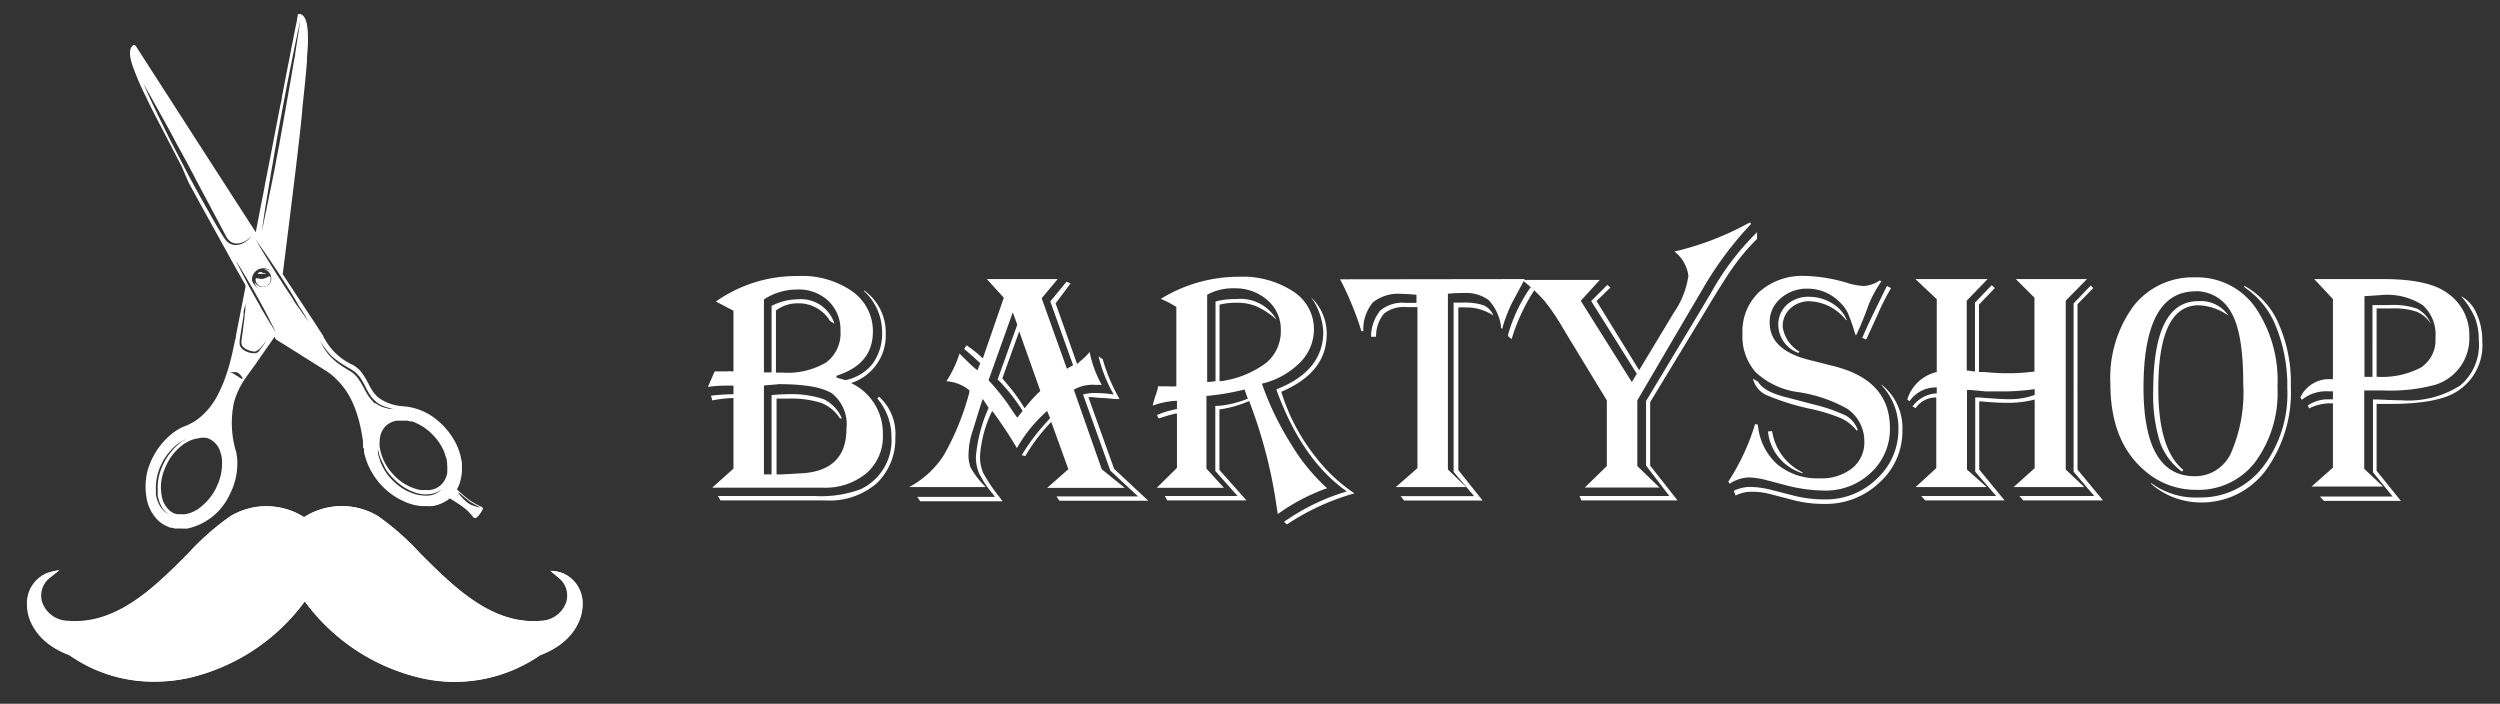
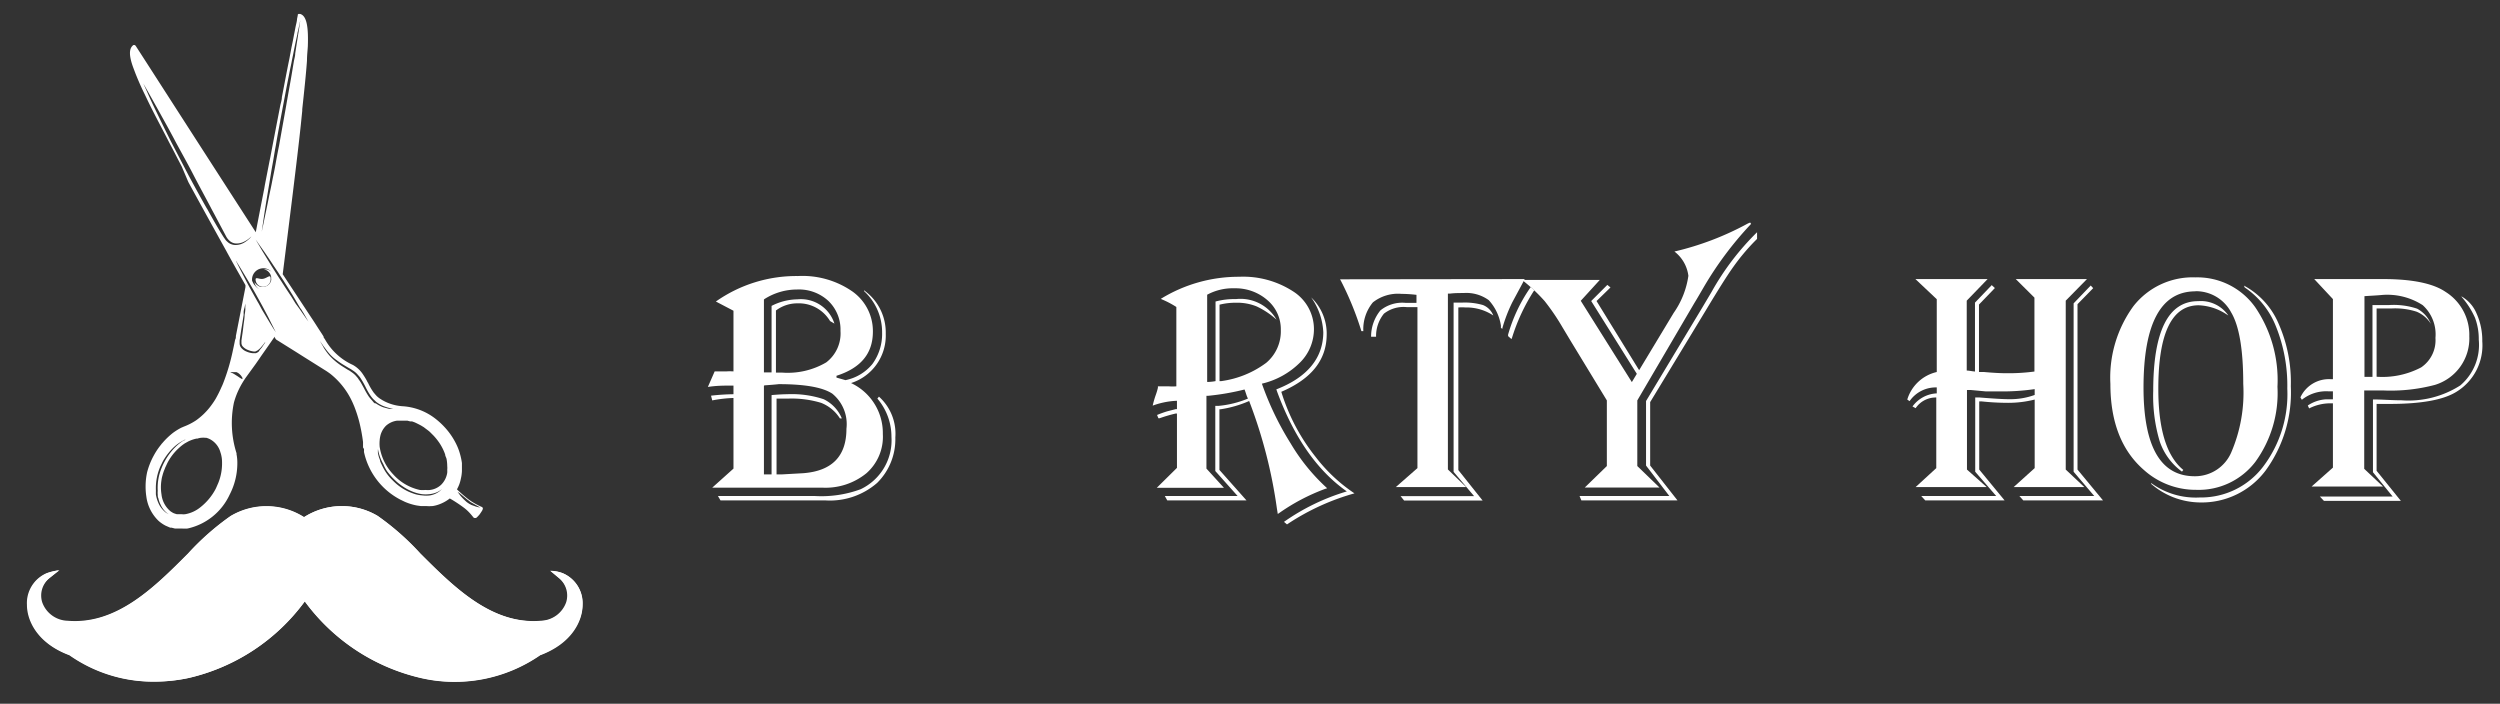
<svg xmlns="http://www.w3.org/2000/svg" viewBox="0 0 206.04 58">
  <rect x="0" y="0" width="206.04" height="58" fill="#333333" stroke="none" />
  <defs>
    <style>.cls-1{fill:#fff;}.cls-2{fill:none;}</style>
  </defs>
  <g id="Capa_2" data-name="Capa 2">
    <g id="Capa_1-2" data-name="Capa 1">
      <path class="cls-1" d="M59,24.85a11.52,11.52,0,0,1,6.76-2.1A7.22,7.22,0,0,1,70.22,24a4,4,0,0,1,1.72,3.33c0,1.81-1,3-3,3.64v.15l.74.21A3.84,3.84,0,0,0,71.9,30a4.21,4.21,0,0,0,.8-2.58A4.6,4.6,0,0,0,71.22,24v-.08l.14.12A4.27,4.27,0,0,1,73,27.51a4.11,4.11,0,0,1-2.86,4.06,4.55,4.55,0,0,1,2.62,4.2A4,4,0,0,1,71.41,39a5.33,5.33,0,0,1-3.65,1.19H58.7l1.75-1.57V32.8A10.9,10.9,0,0,0,58.7,33l-.1-.39a18,18,0,0,1,1.85-.12v-.71h-.32c-.47,0-1.07,0-1.79.11l.56-1.28h.2c.33,0,.58,0,.75,0a4.47,4.47,0,0,1,.6,0v-5Zm13.44,7.84a4.1,4.1,0,0,1,1.35,3.36,5.06,5.06,0,0,1-1.5,3.75A5.93,5.93,0,0,1,68,41.24H59.38l-.21-.36h8a9.3,9.3,0,0,0,3.76-.56A4.46,4.46,0,0,0,73.47,36a4.85,4.85,0,0,0-1.16-3.15Zm-9.48-8v6h.63V25.21a4.8,4.8,0,0,1,2.13-.54,2.9,2.9,0,0,1,3.05,2l-.36-.21A3,3,0,0,0,65.72,25a2.92,2.92,0,0,0-1.77.59v5.12h.53a6.27,6.27,0,0,0,3.61-.84,3,3,0,0,0,1.18-2.6,3.27,3.27,0,0,0-1-2.47,3.56,3.56,0,0,0-2.58-.94A5,5,0,0,0,63,24.65Zm0,7.11V39.1h.63V32.56c.6-.05,1-.07,1.29-.07a8.33,8.33,0,0,1,3,.41,3.06,3.06,0,0,1,1.5,1.58h-.16a3.23,3.23,0,0,0-1.55-1.28A8.37,8.37,0,0,0,65,32.85l-1,0V39.1h.41L66.19,39q3.57-.27,3.57-3.66a3.24,3.24,0,0,0-1.17-2.9q-1.19-.78-4.41-.78Q63.86,31.7,63,31.76Z" />
-       <path class="cls-1" d="M87.17,23l-1.32,1.58,2.08,5.81.51-.29-1.88-5.26,1.34-1.62.33.14L87,25l1.77,5a1,1,0,0,0,.17-.15l.42-.37A3.2,3.2,0,0,0,89.8,29a9.47,9.47,0,0,0,1,2.72l-.54,0a3.05,3.05,0,0,0-1.76.4l2.3,6.55,1.9,1.54h-6.4l1.75-1.54-1.41-3.9a15.21,15.21,0,0,0-2.14,2.82l-.29-.08a16.69,16.69,0,0,1,2.23-2.92l.1-.14-.24-.58a11.86,11.86,0,0,0-2.49,3.06l-.23-.38q-.66-1.11-1.68-2.52l-.13-.16a10,10,0,0,0-1,3.7,3.33,3.33,0,0,0,.27,1.42,13.1,13.1,0,0,0,1.31,1.95l.28.37H75.84l-.25-.36H82l-.21-.28a8.65,8.65,0,0,1-1.1-1.66,3.53,3.53,0,0,1-.26-1.4,12.55,12.55,0,0,1,1.05-4L81,32.88c-.11.28-.24.7-.41,1.25l-.42,1.36a6.23,6.23,0,0,0-.34,1.81A2.8,2.8,0,0,0,80,38.54a6.75,6.75,0,0,0,1,1.35l.23.25H74.93a7.64,7.64,0,0,0,2.87-2.65,21.77,21.77,0,0,0,2.09-5.15l0-.18A3.38,3.38,0,0,0,78,31.42a9.49,9.49,0,0,0,1.08-2.28l.22.22.57.56a7.43,7.43,0,0,0,.69.6l.23-.59-.15-.13c-.42-.4-.78-.71-1.07-.95l-.11-.09.2-.3A9.24,9.24,0,0,1,81,29.54l1.73-5L81.33,23Zm-3.7,2.74-2,5.6a18.22,18.22,0,0,1,1.66,2.05l.58.86.13.17c.07-.08.12-.13.12-.15l.18-.22.14-.18a14.12,14.12,0,0,0-2.06-2.6l1.62-4.51ZM84,27.31l-1.39,3.87.13.16.52.62a13.89,13.89,0,0,1,1.06,1.49l.13.2a11.18,11.18,0,0,1,1.29-1.43Zm6.88,2.29a14.72,14.72,0,0,0,1.39,3.29l-.32,0-1-.09c-.47,0-.8-.07-1-.07H89.7l2.12,5.91,2.82,2.63H87.31l-.24-.36h6.72l-2.28-2.12-2.25-6.28a3.73,3.73,0,0,1,1-.12,10.88,10.88,0,0,1,1.52.12l-.16-.3a11.58,11.58,0,0,1-1.08-2.84Z" />
      <path class="cls-1" d="M95.67,24.63a12.25,12.25,0,0,1,6.45-1.82A7.57,7.57,0,0,1,106.55,24a3.69,3.69,0,0,1,1.74,3.12,3.87,3.87,0,0,1-1.14,2.75A6.55,6.55,0,0,1,104,31.62a24.61,24.61,0,0,0,2.38,4.94,16,16,0,0,0,3,3.68l-.19.06a16.52,16.52,0,0,0-3.69,1.93l-.19.13-.07-.43A40,40,0,0,0,103,33.18l-.05-.13a9.26,9.26,0,0,1-2.35.68h-.1v5l2.23,2.51H96.2L96,40.88h6l-1.84-2.06V33.45l.27,0a8.31,8.31,0,0,0,2.42-.6l-.09-.2-.13-.39-.06-.16a20.23,20.23,0,0,1-3,.52l-.14,0v6l1.44,1.58H95.34L97,38.56V34.08h-.1a11.82,11.82,0,0,0-1.33.39l-.1,0-.11-.27a9,9,0,0,1,.87-.31l.67-.17.1,0v-.69a6.53,6.53,0,0,0-1.86.35l-.14.05a8,8,0,0,1,.25-.87,5.13,5.13,0,0,0,.18-.6s0-.06,0-.12c.38,0,.67,0,.89,0a4.26,4.26,0,0,0,.63,0V25.3a7.66,7.66,0,0,0-1.2-.63Zm3.82-.34v7.19a3.84,3.84,0,0,0,.69-.07V24.85a6,6,0,0,1,1.68-.2,3.43,3.43,0,0,1,3.35,1.7,6.61,6.61,0,0,0-1.65-1.1,4.29,4.29,0,0,0-1.69-.3,5.46,5.46,0,0,0-1.36.16v6.3l.14,0a8,8,0,0,0,3.71-1.51,3.39,3.39,0,0,0,1.2-2.69,3.15,3.15,0,0,0-1.08-2.45,4,4,0,0,0-2.75-1A4.42,4.42,0,0,0,99.49,24.29Zm6.11,8a16.22,16.22,0,0,0,2.83,5.37,13.39,13.39,0,0,0,3.2,3,19.39,19.39,0,0,0-5.44,2.48l-.12.08-.25-.21A17.8,17.8,0,0,1,111,40.5q-3.64-2.55-5.73-8.18l-.08-.23c2.58-1,3.87-2.61,3.87-4.72a5.37,5.37,0,0,0-1-2.86,4.12,4.12,0,0,1,1.28,3.12C109.31,29.68,108.08,31.23,105.6,32.29Z" />
      <path class="cls-1" d="M125.66,23l-.16.31-.86,1.6a12.53,12.53,0,0,0-.82,2.13l0,.07-.12-.09,0-.18a4,4,0,0,0-1-2.1,3.14,3.14,0,0,0-2.07-.59c-.38,0-.76,0-1.14.05h-.16V38.69l1.5,1.45h-5.79l1.78-1.56V25.31h-.9a2.62,2.62,0,0,0-1.86.54,2.93,2.93,0,0,0-.65,1.9H113a3.41,3.41,0,0,1,.77-2.17,2.86,2.86,0,0,1,2.07-.62l.76,0h.14v-.66a10.71,10.71,0,0,0-1.23-.08,3.34,3.34,0,0,0-2.36.7,3.46,3.46,0,0,0-.79,2.37h-.16a25.29,25.29,0,0,0-1.68-4.13l-.08-.14ZM123.07,26a4,4,0,0,0-2.28-.66,4.22,4.22,0,0,0-.6,0l0,13.4,2,2.51h-6.47l-.29-.36h6.06l-1.69-2V24.94h.68a5.38,5.38,0,0,1,1.74.2A1.51,1.51,0,0,1,123.07,26Zm3.38-2.08a15.77,15.77,0,0,0-1.83,3.9l-.05.13-.28-.25,0-.12a13,13,0,0,1,1.81-3.84l.06-.08Z" />
      <path class="cls-1" d="M144.24,18.34l.08.11-.13.14a28.67,28.67,0,0,0-3.73,5c-.38.65-.65,1.12-.82,1.39L134.94,33v5.41l1.83,1.77h-6.16l1.82-1.77V33l-3-4.93-.66-1.1a18.18,18.18,0,0,0-1.47-2.16,13.93,13.93,0,0,0-1.71-1.62l-.13-.12h6.39l-1.57,1.72,4.21,6.7.41-.68-3.76-6,1.33-1.33.26.21-1.15,1.12,3.51,5.7,2.84-4.71a7.08,7.08,0,0,0,1.22-3.07A3,3,0,0,0,138,20.73a24,24,0,0,0,6.05-2.31Zm.57.8v.55l-.13.13A17.34,17.34,0,0,0,142.85,22c-.51.71-1.26,1.91-2.27,3.59L136,33.14v5.23l2.25,2.87h-7.92l-.15-.36h7.4l-1.92-2.51V33.05l4.67-7.76.73-1.23A21.68,21.68,0,0,1,144.81,19.14Z" />
-       <path class="cls-1" d="M155.06,23.18A9.69,9.69,0,0,0,154,25.13a26,26,0,0,1-1,2.45l-.06.08c0-.1-.06-.17-.08-.23a12.87,12.87,0,0,0-.58-1.66,3.28,3.28,0,0,0-.69-.9A3.71,3.71,0,0,0,149,23.79a3.28,3.28,0,0,0-2.25.8,2.54,2.54,0,0,0-.9,2c0,1.5,1.07,2.51,3.2,3.06l2.14.54q4.57,1.17,4.57,5.08a4.88,4.88,0,0,1-1.56,3.68,5.39,5.39,0,0,1-3.87,1.48,12.93,12.93,0,0,1-3.23-.46l-1.48-.39a6.38,6.38,0,0,0-1.48-.23,3,3,0,0,0-1.59.52l-.11-.18a18.2,18.2,0,0,0,2.21-4.75l.23.07a4.91,4.91,0,0,0,1.59,3.25,5.13,5.13,0,0,0,3.48,1.16,4.07,4.07,0,0,0,2.7-.83,2.72,2.72,0,0,0,1-2.22,3.23,3.23,0,0,0-1.39-2.67,11.68,11.68,0,0,0-4.11-1.39,6.37,6.37,0,0,1-3.46-1.64,4.45,4.45,0,0,1-1.08-3.19A4.43,4.43,0,0,1,145,24.05a5.33,5.33,0,0,1,3.74-1.31,13,13,0,0,1,3.45.56,5.57,5.57,0,0,0,1.37.27,2.59,2.59,0,0,0,1.36-.46Zm0,8.51a4.56,4.56,0,0,1,1.73,3.76,5.68,5.68,0,0,1-1.88,4.31,6.39,6.39,0,0,1-4.55,1.77,9.79,9.79,0,0,1-2.47-.29l-2-.52a5.7,5.7,0,0,0-1.52-.19,2.86,2.86,0,0,0-1.33.31l-.15-.39a3.1,3.1,0,0,1,1.34-.32,7.37,7.37,0,0,1,1.74.24l1.95.5a10.22,10.22,0,0,0,2.45.29,6,6,0,0,0,4.31-1.7,5.49,5.49,0,0,0,1.78-4.12,5.15,5.15,0,0,0-1.37-3.57Zm-10.59-.48.43.25c.28.53,1.09,1,2.44,1.31l2,.53a14.13,14.13,0,0,1,2.77.94,2.22,2.22,0,0,1,1,1.2l-.09.05a3.62,3.62,0,0,0-1.24-1,14.41,14.41,0,0,0-2.55-.79,19.42,19.42,0,0,1-3.67-1.15A2,2,0,0,1,144.47,31.21Zm1.58,4.32a4.52,4.52,0,0,0,2.51,3.4V39a4,4,0,0,1-2.85-3.44Zm6.1-9.14a4,4,0,0,0-3-1.56,2.26,2.26,0,0,0-1.6.59,2,2,0,0,0-.63,1.49,2.78,2.78,0,0,0,1.28,2l.1.07-.07.11a2.49,2.49,0,0,1-1.67-2.29,2.21,2.21,0,0,1,.71-1.69,2.64,2.64,0,0,1,1.85-.65A3.65,3.65,0,0,1,151,25a2.86,2.86,0,0,1,1.2,1.37Zm3.7-2.65-.11.2a17.14,17.14,0,0,0-.89,1.76c-.59,1.31-.92,2-1,2.19l-.06.09-.31-.13.05-.12c.25-.59.6-1.35,1.07-2.3l.86-1.76.06-.1Z" />
      <path class="cls-1" d="M157.86,23h5.95l-1.72,1.78v5.76c.19,0,.42.06.68.08V24.94l1.38-1.44.26.24L163.1,25.1v5.56l.42,0c.65.06,1.28.1,1.89.1a16.15,16.15,0,0,0,2.26-.14V24.53L166.13,23H172l-1.75,1.78V38.7l1.53,1.44h-5.82l1.73-1.56V32.93a8.88,8.88,0,0,1-2.19.27,21,21,0,0,1-2.2-.12l-.18,0V38.7l2.09,2.54h-6.54l-.33-.36h6.18l-1.73-2V32.76l.37,0c1.12.09,1.92.14,2.42.14a5.87,5.87,0,0,0,2.11-.35v-.48a18.53,18.53,0,0,1-2.77.19c-.56,0-1,0-1.24,0l-1.28-.12-.29,0V38.7l1.62,1.44h-5.85l1.7-1.56V32.76a2,2,0,0,0-1.7.88l-.26-.14a2.63,2.63,0,0,1,2-1.08v-.49a2.63,2.63,0,0,0-2.24,1.13l-.19-.13a3.31,3.31,0,0,1,2.43-2.27v-6Zm14.65.75-1.29,1.32V38.7l2.1,2.54h-6.57l-.32-.36h6.17l-1.7-2V25l1.41-1.47Z" />
      <path class="cls-1" d="M180.94,22.86a5.86,5.86,0,0,1,4.92,2.45,10.69,10.69,0,0,1,1.84,6.57,9.65,9.65,0,0,1-1.82,6.18A5.88,5.88,0,0,1,181,40.37a6.38,6.38,0,0,1-4.3-1.63q-2.77-2.4-2.77-7.1a10,10,0,0,1,1.9-6.41A6.2,6.2,0,0,1,180.94,22.86Zm0,1.15q-4.27,0-4.28,7.92,0,7.32,4.22,7.32a3.25,3.25,0,0,0,3-1.94,12.48,12.48,0,0,0,1-5.67q0-4.23-1-5.9A3.28,3.28,0,0,0,180.94,24Zm4-.47a6.39,6.39,0,0,1,2.86,3.15,11.93,11.93,0,0,1,1,5.15,10.91,10.91,0,0,1-2.07,6.93,6.58,6.58,0,0,1-5.44,2.64,6.25,6.25,0,0,1-4-1.53v-.07A6.24,6.24,0,0,0,181.3,41a6.43,6.43,0,0,0,5.21-2.53,9.9,9.9,0,0,0,2-6.44,13,13,0,0,0-.93-5.11A6.94,6.94,0,0,0,185,23.69ZM183.65,26l-.22-.14a4.49,4.49,0,0,0-2.22-.7q-3.33,0-3.33,6.89,0,5,2.06,6.68l-.11.14A5.12,5.12,0,0,1,178,36.39a13,13,0,0,1-.54-4.17c0-4.93,1.24-7.4,3.7-7.4A2.75,2.75,0,0,1,183.65,26Z" />
      <path class="cls-1" d="M190.73,23h5.68c2.41,0,4.13.36,5.15,1.06a4.18,4.18,0,0,1,1.95,3.66,4,4,0,0,1-2.83,4,14.24,14.24,0,0,1-4.27.46h-1.56v6.46l1.55,1.46h-5.89l1.76-1.56V33.24l-.21,0a3.86,3.86,0,0,0-1.75.42l-.11-.24a3,3,0,0,1,1.51-.51h.56v-.66l-.39,0a3.2,3.2,0,0,0-2.17.7l-.12-.2a2.59,2.59,0,0,1,2.48-1.5h.2V24.65Zm12.14,1.43a2.9,2.9,0,0,1,1.24,1.41,5.38,5.38,0,0,1,.47,2.29,4.48,4.48,0,0,1-2.13,4.16q-1.6,1-5.49,1c-.43,0-.8,0-1.09,0v5.51l2,2.48h-6.34l-.34-.36h6l-1.62-2v-6c.74,0,1.52.07,2.34.07a7.92,7.92,0,0,0,4.85-1.22A4.38,4.38,0,0,0,204.29,28a5,5,0,0,0-.31-1.81A6.88,6.88,0,0,0,202.87,24.46Zm-8-.05v6.68h.66V25.14h1.39a6.09,6.09,0,0,1,2.29.3,2.51,2.51,0,0,1,1.13,1.25,2.52,2.52,0,0,0-1.17-1,5.74,5.74,0,0,0-2-.27h-1.3v5.63a6.85,6.85,0,0,0,3.67-.77,2.7,2.7,0,0,0,1.18-2.43,3.25,3.25,0,0,0-1.05-2.7,5.38,5.38,0,0,0-3.36-.84C195.91,24.35,195.43,24.37,194.85,24.41Z" />
      <path class="cls-1" d="M39.15,42.69h0l.07,0h0a.24.24,0,0,0,.09-.06h0l.1-.1,0,0,.13-.15h0l.16-.24a.59.59,0,0,0,.08-.16.15.15,0,0,0-.05-.19,5.85,5.85,0,0,1-1.07-.6,11,11,0,0,1-1-.86,2.83,2.83,0,0,0,.32-.87,3.3,3.3,0,0,0,.09-.63c0-.22,0-.44,0-.67a5.47,5.47,0,0,0-.14-.68,4.72,4.72,0,0,0-.24-.69,5.79,5.79,0,0,0-1.07-1.61,6.32,6.32,0,0,0-.77-.7,4.9,4.9,0,0,0-2.67-1h0A3.82,3.82,0,0,1,31.55,33l-.18-.11a2,2,0,0,1-.31-.24c-.09-.09-.17-.19-.25-.28a4.93,4.93,0,0,1-.47-.8,1.28,1.28,0,0,1-.11-.2,6.25,6.25,0,0,0-.38-.61,2.41,2.41,0,0,0-.76-.68,5,5,0,0,1-2.3-2.1l-.12-.18,0-.06-.13-.21-.27-.41-.43-.67-.2-.3L23.3,22.6c.51-4.07,1.2-9.53,1.49-12.29l.12-1.18V9c.17-1.56.31-2.89.39-4,0-.43.05-.82.07-1.18v0c.06-1.63-.1-2.52-.63-2.67h-.07s-.05,0-.07,0a.11.11,0,0,0-.06.07s0,0,0,.05l-.06.29c0,.18-.08.43-.14.75s-.09.45-.14.72-.11.57-.18.89l-.17.92c-.12.57-.24,1.2-.37,1.87-.08.42-.16.85-.25,1.3,0,.22-.08.45-.13.68-.26,1.34-.54,2.79-.82,4.26l-.06.29-.39,2-.05.29c-.24,1.23-.48,2.45-.7,3.61-4.43-6.86-9.8-15.22-9.89-15.35a.18.18,0,0,0-.11-.08H11l0,0h0c-.39.27-.38.9,0,1.91l.17.45c.16.4.35.85.58,1.34l.31.64c.47,1,1.06,2.1,1.74,3.41.2.4.42.8.63,1.21s.35.68.55,1.06L15.52,15c.93,1.71,2.06,3.75,3.14,5.7.54,1,1.08,1.93,1.57,2.8l0,.16-.5,2.55-.29,1.48c0,.12,0,.21-.06.3-.07.36-.15.72-.23,1.09a16.66,16.66,0,0,1-.74,2.46,3.68,3.68,0,0,1-.15.35,10.18,10.18,0,0,1-.5,1,7,7,0,0,1-.48.69,5.46,5.46,0,0,1-1.13,1.07,5.08,5.08,0,0,1-1,.51l-.21.09a5,5,0,0,0-.69.43,6,6,0,0,0-.47.41,5.76,5.76,0,0,0-.41.44.48.48,0,0,0-.09.11,5.55,5.55,0,0,0-.45.63c-.08.13-.15.26-.22.39a6.1,6.1,0,0,0-.48,1.24A5.47,5.47,0,0,0,12,40.11a5.32,5.32,0,0,0,.06.81,3.38,3.38,0,0,0,1,2,2.77,2.77,0,0,0,.6.41l.37.16.11,0,.28.07.13,0,.35,0H15a3.4,3.4,0,0,0,.45,0h0a5,5,0,0,0,3.47-2.78h0a5.62,5.62,0,0,0,.64-2.54v0a3.83,3.83,0,0,0-.07-.83.09.09,0,0,0,0-.07,8.19,8.19,0,0,1-.21-4.16,6.2,6.2,0,0,1,.23-.69,6.94,6.94,0,0,1,.32-.68,7.4,7.4,0,0,1,.42-.68L21.07,30c.16-.23.31-.44.44-.64l.66-.94.29-.42.14-.2a.11.11,0,0,0,0-.07l.12.21.06.06.15.09,1.44.9.68.43,1.72,1.08c.15.09.29.19.43.29A6.29,6.29,0,0,1,29,33.05c.07.14.13.29.19.43a10.76,10.76,0,0,1,.42,1.29,14.05,14.05,0,0,1,.31,1.66c0,.13,0,.26,0,.38v.06A.49.49,0,0,0,30,37s0,0,0,.07v.13a.13.13,0,0,0,0,.06,5.81,5.81,0,0,0,3,3.92l.35.17a4.62,4.62,0,0,0,1,.31h0l.35.05h.46a3.11,3.11,0,0,0,.43,0h.05a2.7,2.7,0,0,0,.49-.12,3.17,3.17,0,0,0,.94-.51,11.49,11.49,0,0,1,1.13.74,3.52,3.52,0,0,1,.61.57c.13.15.2.25.25.29a.13.13,0,0,0,.1,0ZM38,40.75l.29.24c.1.08.21.18.33.26l.16.13.18.1.32.18.3.17h0a2.8,2.8,0,0,1-.36-.08l-.36-.13-.19-.1-.19-.13a4.38,4.38,0,0,1-.57-.58l-.2-.28,0,0,.18.13ZM30.53,32.6a2.43,2.43,0,0,0,.24.3l.14.13.06.06.07.06a2.5,2.5,0,0,0,.59.33l.29.1.27.07.23.05.21,0,.36,0h-.57l-.25,0a.91.91,0,0,1-.27-.05l-.3-.08a2.54,2.54,0,0,1-.63-.33l-.08,0-.08-.06L30.66,33a3.88,3.88,0,0,1-.26-.31A6.52,6.52,0,0,1,30,32l-.21-.38a2.64,2.64,0,0,0-.23-.35,1,1,0,0,0-.12-.17l-.14-.16a1.94,1.94,0,0,0-.31-.26l-.17-.12-.18-.1-.35-.22a5.25,5.25,0,0,1-1.14-.94,5,5,0,0,1-.49-.68,1.45,1.45,0,0,0-.1-.18l-.2-.34.23.32a1.36,1.36,0,0,0,.12.17,7.07,7.07,0,0,0,.51.64,3.3,3.3,0,0,0,.52.45,6.48,6.48,0,0,0,.64.43l.35.21.18.1.18.12a1.81,1.81,0,0,1,.34.28l.15.17a1.09,1.09,0,0,1,.13.17,6.4,6.4,0,0,1,.43.76A5.89,5.89,0,0,0,30.53,32.6Zm1.38,6.25c.14.18.28.35.43.51h0c.14.14.28.28.42.4a5.2,5.2,0,0,0,.47.35,4,4,0,0,0,1,.49,3.5,3.5,0,0,0,.56.13,2.8,2.8,0,0,0,.58,0,2.17,2.17,0,0,0,.56-.13,1.71,1.71,0,0,0,.5-.3,1.74,1.74,0,0,1-1,.53,2.49,2.49,0,0,1-.61,0,3,3,0,0,1-.59-.1,5.37,5.37,0,0,1-.56-.21,4.49,4.49,0,0,1-.53-.29,4.29,4.29,0,0,1-.48-.36c-.15-.13-.29-.27-.43-.41h0a4.43,4.43,0,0,1-.43-.54,4.36,4.36,0,0,1-.33-.6,2.92,2.92,0,0,1-.14-.31c0-.11-.07-.22-.1-.33s-.06-.22-.08-.33a2,2,0,0,1,0-.34,3.66,3.66,0,0,0,.17.65,4.22,4.22,0,0,0,.28.61A3.52,3.52,0,0,0,31.91,38.85Zm4.95-.43a1.4,1.4,0,0,1,0,.29,2.11,2.11,0,0,1,0,.25,1.77,1.77,0,0,1-.51,1,1.64,1.64,0,0,1-.9.42h0a1.51,1.51,0,0,1-.37,0,2.67,2.67,0,0,1-.48,0,4.12,4.12,0,0,1-2.19-1.28h0a4.2,4.2,0,0,1-1.12-2.28,3,3,0,0,1,0-.52,2.43,2.43,0,0,1,.08-.47,1.78,1.78,0,0,1,.44-.74,1.71,1.71,0,0,1,.91-.42h0l.35,0h.13l.23,0,.15,0,.22.06.16,0,.22.08.15.07.22.11.15.08.23.14.13.1.24.18.11.09.32.32h0a4.93,4.93,0,0,1,.5.63,4.23,4.23,0,0,1,.46.93c0,.12.08.23.11.35A3.28,3.28,0,0,1,36.86,38.42Zm-12.08-13,.14.23.13.21.2.35.17.3-.2-.28-.52-.75L24.35,25,24,24.43c-.26-.39-.54-.81-.81-1.24-.14-.21-.28-.42-.41-.63l-.39-.62-.68-1.11c-.2-.32-.35-.6-.47-.79l-.17-.3.2.29.53.75c.21.31.46.67.72,1.07l.41.61c.13.21.27.42.41.63.27.43.54.85.79,1.26S24.58,25.13,24.78,25.45Zm-4-2.25a.93.93,0,0,1,.79-1.05.89.89,0,0,1,.82.3.68.68,0,0,0-.18-.13.8.8,0,0,0-.46-.1l-.12,0h0l.12,0a.84.84,0,0,1,.35.18.8.8,0,0,1,.25.45s0,0,0,.07,0,.06,0,.08a.3.3,0,0,1,0,.13.68.68,0,0,1-.12.26l-.1.11-.11.08a.86.86,0,0,1-.27.09.74.74,0,0,1-.26,0,.54.54,0,0,1-.23-.1.76.76,0,0,1-.28-.29l0-.1,0-.05v.05a.72.72,0,0,0,0,.13.8.8,0,0,0,.21.41.86.86,0,0,0,.18.14,1,1,0,0,1-.34-.28A.91.91,0,0,1,20.81,23.2Zm-3.74-6c-.49-.86-1-1.79-1.5-2.72l-1.44-2.77c-.45-.89-.85-1.72-1.2-2.44S12.31,8,12.11,7.54l-.3-.66.36.63.41.73.53.95.62,1.12.34.62c.11.21.23.42.34.64.47.88,1,1.81,1.48,2.74s1,1.88,1.46,2.75c.11.22.23.43.34.64l.93,1.75a1.28,1.28,0,0,0,.33.42.85.85,0,0,0,.42.19,1.35,1.35,0,0,0,.78-.16,2,2,0,0,0,.44-.3,1,1,0,0,0,.14-.13,1.54,1.54,0,0,1-.12.15,2.66,2.66,0,0,1-.43.34,1.4,1.4,0,0,1-.82.23.85.85,0,0,1-.26-.05.91.91,0,0,1-.26-.13,2.09,2.09,0,0,1-.22-.2l-.18-.25C18,18.87,17.55,18.08,17.07,17.21Zm2.31,4.17.16.25.18.29.23.38.57.95c.2.35.42.72.63,1.1s.42.75.61,1.11.37.69.52,1,.27.53.35.7l.06.11.07.16-.09-.15-.07-.1-.18-.29-.23-.38-.57-.95L21.31,25c-.11-.18-.21-.37-.32-.56-.21-.38-.42-.75-.61-1.11l-.52-1c-.15-.29-.27-.53-.35-.7l-.06-.11,0-.09Zm.54,9.87-.13-.08-.16-.11-.19-.12a2.64,2.64,0,0,0-.36-.2L19,30.67l-.05,0a.43.43,0,0,1,.21,0l.22,0,.11,0,.12.06a1,1,0,0,1,.19.16.64.64,0,0,1,.13.17l.05.08a.82.82,0,0,1,0,.11ZM21.3,29l-.1.06-.11.05-.13,0h-.12a1.6,1.6,0,0,1-.51-.13,1.09,1.09,0,0,1-.47-.34.6.6,0,0,1-.11-.3v-.08h0V28.2l0-.14c.06-.38.11-.76.17-1.11s.11-.68.16-1l0-.2c0-.19.07-.35.09-.47s.05-.26.05-.26l0,.26a.61.61,0,0,0,0,.14q0,.22-.06.54c0,.29-.07.62-.11,1s-.1.73-.15,1.1l0,.15v0s0,0,0,0v.09a.49.49,0,0,0,.08.22,1.08,1.08,0,0,0,.4.3,1.79,1.79,0,0,0,.47.14.54.54,0,0,0,.22,0l.17-.09a1.79,1.79,0,0,0,.28-.26l.19-.23.07-.09a.91.91,0,0,0,.08-.12s0,.09-.12.23l-.17.25-.12.14Zm1.43-17c.09-.54.19-1.09.29-1.63.2-1.09.41-2.18.6-3.2.1-.51.2-1,.29-1.47.05-.23.1-.46.14-.68s.09-.43.13-.64c.12-.61.23-1.14.33-1.57,0-.14.06-.27.08-.39.1-.48.16-.75.16-.75l-.11.76c-.06.36-.13.83-.22,1.39l-.09.59c0,.21-.07.42-.11.64-.11.66-.23,1.4-.37,2.16-.18,1-.37,2.12-.57,3.21L23,12c-.11.54-.21,1.07-.3,1.58s-.2,1-.29,1.47-.19.9-.27,1.31c-.16.82-.31,1.49-.41,2l-.16.74.11-.75c.07-.48.17-1.17.31-2,.07-.41.14-.85.22-1.32s.16-1,.25-1.48S22.63,12.52,22.73,12ZM16.58,36.08h0a1.87,1.87,0,0,1,.34,0l.08,0a1.66,1.66,0,0,1,.31.12,1.74,1.74,0,0,1,.86,1.09,1.82,1.82,0,0,1,.07.25,2.44,2.44,0,0,1,.06.55A4.31,4.31,0,0,1,18,39.78c-.07.16-.14.33-.22.5h0a4.69,4.69,0,0,1-1.27,1.53,2.72,2.72,0,0,1-1.25.57h0a1.43,1.43,0,0,1-.29,0h0l-.3,0-.09,0a2,2,0,0,1-.32-.11l-.18-.11a2.09,2.09,0,0,1-.77-1.41,3.68,3.68,0,0,1,0-1.19,2.21,2.21,0,0,1,.08-.37,3.58,3.58,0,0,1,.19-.55,1.08,1.08,0,0,1,.08-.19l.1-.22a4.33,4.33,0,0,1,1-1.32,3.57,3.57,0,0,1,.49-.38l.27-.15a2.88,2.88,0,0,1,.66-.23l.09,0h0A1.23,1.23,0,0,1,16.58,36.08ZM15,36.39l-.14.1-.15.12-.17.15-.18.18a5.2,5.2,0,0,0-1.23,2.18A4.37,4.37,0,0,0,13,40.45a1.63,1.63,0,0,0,0,.31c0,.1,0,.2.05.3a2.13,2.13,0,0,0,.18.52,1.94,1.94,0,0,0,.48.66l.19.14.07,0-.07,0-.21-.12a2,2,0,0,1-.56-.65,2.93,2.93,0,0,1-.21-.53,2.82,2.82,0,0,1-.07-.31,3.11,3.11,0,0,1,0-.32,4.47,4.47,0,0,1,.39-2.06l.15-.31a2.75,2.75,0,0,1,.17-.29,5,5,0,0,1,.77-.94,3.6,3.6,0,0,1,.69-.5l.21-.11.07,0A1.92,1.92,0,0,0,15,36.39Z" />
      <path class="cls-1" d="M22.3,22.92c0-.34-.28,0-.62.06s-.66-.22-.61.12a.61.61,0,0,0,.7.53.57.57,0,0,0,.23-.08A.63.63,0,0,0,22.3,22.92Z" />
-       <path class="cls-1" d="M21.55,22.42l-.15,0-.11.07-.06.08,0,0h0l.08,0,.12,0,.12,0,.13,0,.11,0h.13l0,0s0,0-.08-.05a.25.25,0,0,0-.13,0Z" />
      <path class="cls-1" d="M46.4,47.25a2.88,2.88,0,0,0-1-.19l.71.6a1.85,1.85,0,0,1,.61,2,2.27,2.27,0,0,1-2.09,1.52c-4.07.35-7.2-2.79-10-5.56a21.78,21.78,0,0,0-3.51-3.1,5.79,5.79,0,0,0-6.08.11A5.79,5.79,0,0,0,19,42.55a21.37,21.37,0,0,0-3.51,3.1c-2.77,2.77-5.89,5.91-10,5.56a2.27,2.27,0,0,1-2.09-1.52,1.85,1.85,0,0,1,.61-2L4.84,47a4.61,4.61,0,0,0-1,.24,2.68,2.68,0,0,0-1.62,2.6c0,1.39.93,3.21,3.49,4.16a12,12,0,0,0,7,2.18,13.78,13.78,0,0,0,2.84-.3,16.47,16.47,0,0,0,9.56-6.32,16.47,16.47,0,0,0,9.56,6.32A12.4,12.4,0,0,0,44.53,54c2.56-.95,3.48-2.77,3.49-4.16A2.68,2.68,0,0,0,46.4,47.25Z" />
      <path class="cls-1" d="M46.34,47.23a2.88,2.88,0,0,0-1-.19l.72.6a1.86,1.86,0,0,1,.6,2,2.29,2.29,0,0,1-2.09,1.52c-4.06.34-7.18-2.79-9.93-5.55a21.2,21.2,0,0,0-3.51-3.09,5.78,5.78,0,0,0-6.06.1,5.78,5.78,0,0,0-6.06-.1,21.2,21.2,0,0,0-3.51,3.09c-2.75,2.76-5.87,5.89-9.93,5.55a2.29,2.29,0,0,1-2.09-1.52,1.86,1.86,0,0,1,.6-2L4.9,47a5.08,5.08,0,0,0-1,.24,2.68,2.68,0,0,0-1.62,2.6c0,1.39.93,3.2,3.48,4.15a12,12,0,0,0,7,2.18,13,13,0,0,0,2.83-.31,16.44,16.44,0,0,0,9.54-6.3,16.44,16.44,0,0,0,9.54,6.3A12.37,12.37,0,0,0,44.48,54C47,53,48,51.22,48,49.83A2.68,2.68,0,0,0,46.34,47.23Zm-2.06,6.31h0l0,0A11,11,0,0,1,40,55.41,6.48,6.48,0,0,0,41,55l-2.15.2-2.15.21a6.07,6.07,0,0,0,1.46.22c-4.35.24-9.24-1.75-12.84-6.66l-.2-.26-.2.26c-3.62,4.93-8.53,6.92-12.89,6.66a6,6,0,0,0,1.44-.24l-2.14-.19c-.7-.07-1.4-.13-2.15-.22a4.7,4.7,0,0,0,.87.36,11,11,0,0,1-4-1.8l0,0h0c-2.34-.86-3.18-2.48-3.19-3.71A2.4,2.4,0,0,1,3,48.75a2.31,2.31,0,0,0,.08,1.07,2.77,2.77,0,0,0,2.51,1.85c4.3.37,7.64-3,10.33-5.69a21,21,0,0,1,3.41-3,5.3,5.3,0,0,1,5.66.19l.15.11.15-.11A5.3,5.3,0,0,1,30.92,43a21,21,0,0,1,3.41,3C36.89,48.54,40,51.7,44,51.7l.65,0a2.77,2.77,0,0,0,2.51-1.85,2.31,2.31,0,0,0,.08-1.07,2.4,2.4,0,0,1,.22,1.08C47.46,51.06,46.62,52.68,44.28,53.54Zm-39.34-1a4.34,4.34,0,0,1-1.2-.64,2.79,2.79,0,0,1-.47-.5A1.65,1.65,0,0,1,3,50.78a1.63,1.63,0,0,0,.34.57,2.86,2.86,0,0,0,.5.42,4.66,4.66,0,0,0,1.2.49,8,8,0,0,0,2.53.24,14.19,14.19,0,0,0,5-1.41,12.35,12.35,0,0,1-2.39,1.24,8.67,8.67,0,0,1-2.6.58A6.84,6.84,0,0,1,4.94,52.55Zm-.25.13a9.85,9.85,0,0,0,3.4.2A10.34,10.34,0,0,0,11.36,52,6.35,6.35,0,0,1,4.69,52.68Zm10,0a8.16,8.16,0,0,1-5.9,1.63c.51-.07,1-.16,1.47-.26a8.88,8.88,0,0,1-2.36,0c.34,0,.66-.08,1-.12a8.44,8.44,0,0,1-1.73-.12,23,23,0,0,0,2.31-.32,10.5,10.5,0,0,1-2.63.06,26.25,26.25,0,0,0,3.57-.66,27.47,27.47,0,0,0,3.44-1.11,10.4,10.4,0,0,1-3.12,1.45c.76-.18,1.52-.39,2.31-.66a8.3,8.3,0,0,1-1.4.76,20.51,20.51,0,0,0,2.51-.9A8.16,8.16,0,0,1,12,53.65,23.51,23.51,0,0,0,14.69,52.72Zm.85.54a5.41,5.41,0,0,1-4,1.37l.54-.17a7.22,7.22,0,0,1-1.86.08c.92-.19,1.77-.42,2.61-.67s1.66-.53,2.53-.88a7.12,7.12,0,0,1-1.21.78Zm.58.33a4,4,0,0,1-3,1.07A17.72,17.72,0,0,1,16.12,53.59Zm4.66-10.26A5.65,5.65,0,0,0,17.63,45a4.45,4.45,0,0,1,6.67-1A5.59,5.59,0,0,0,20.78,43.33Zm-4.66,3.93a12.14,12.14,0,0,1,1.37-1.87A6.58,6.58,0,0,1,19.29,44a4.48,4.48,0,0,1,2.24-.55,3.48,3.48,0,0,1,2.17.79,3.72,3.72,0,0,0-2.17-.48,4.93,4.93,0,0,0-2.06.61A12.45,12.45,0,0,0,16.12,47.26Zm-.21.76a20.77,20.77,0,0,1,1.41-1.9,7.86,7.86,0,0,1,1.76-1.54,5.1,5.1,0,0,1,2.21-.78,3.77,3.77,0,0,1,2.3.5,4.13,4.13,0,0,0-2.27-.19,5.86,5.86,0,0,0-2,.83A18,18,0,0,0,15.91,48Zm3.43-2.6a20.38,20.38,0,0,0-3.14,3,17.49,17.49,0,0,1,1.3-1.85,8.34,8.34,0,0,1,1.61-1.53,5.39,5.39,0,0,1,2.06-.88,3.89,3.89,0,0,1,2.24.19,4.45,4.45,0,0,0-2.18.11A6.5,6.5,0,0,0,19.34,45.42Zm.52.23a24.66,24.66,0,0,0-2.68,2.24,13.86,13.86,0,0,1,1.12-1.41,7.18,7.18,0,0,1,1.34-1.18,4.86,4.86,0,0,1,1.65-.71,3.54,3.54,0,0,1,1.8,0,4.33,4.33,0,0,0-1.73.26A6.61,6.61,0,0,0,19.86,45.65Zm.23.5c-.87.62-1.67,1.36-2.56,2.11a10.29,10.29,0,0,1,2.34-2.45,5.55,5.55,0,0,1,1.52-.76,4.27,4.27,0,0,1,1.71-.16,5.47,5.47,0,0,0-1.61.46A8.75,8.75,0,0,0,20.09,46.15Zm2.67-.83a9.66,9.66,0,0,0-2.24,1.3A4.85,4.85,0,0,1,22.26,46,11.07,11.07,0,0,0,20.6,47a6.26,6.26,0,0,1,1.79-.71c-.69.43-1.31.86-1.93,1.29s-1.23.86-1.87,1.34a7.32,7.32,0,0,1,.69-.87c-.33.27-.68.54-1,.8a10.29,10.29,0,0,1,1.15-1.37c-.46.38-.91.76-1.41,1.15a11.52,11.52,0,0,1,2-2.19A5.43,5.43,0,0,1,22.76,45.32ZM22.62,47a24.17,24.17,0,0,1-4.9,3.66c.45-.44.9-.85,1.36-1.24L18,50.22a12.51,12.51,0,0,1,4.68-3.66c-.73.61-1.43,1.18-2.14,1.74A21.75,21.75,0,0,1,22.62,47Zm-4.39,3.64c1.62-1.27,3.08-2.34,4.78-3.52A12.22,12.22,0,0,1,18.23,50.63ZM22,48.83c.27-.22.55-.44.85-.66A6.91,6.91,0,0,1,19.53,51c.47-.45.91-.85,1.36-1.25a10.29,10.29,0,0,1-2.56,1.36c.85-.6,1.64-1.18,2.42-1.76s1.55-1.17,2.37-1.82A11.41,11.41,0,0,1,22,48.83ZM18,52.44c1-.65,1.81-1.31,2.65-2s1.66-1.38,2.49-2.18A10.42,10.42,0,0,1,18,52.44Zm1.82-.68c.71-.62,1.37-1.2,2.05-1.77s1.35-1.12,2.08-1.72A9.78,9.78,0,0,1,19.83,51.76Zm.72.65c1.38-1,2.68-2.21,4.1-3.39a28.85,28.85,0,0,1-3.86,3.73A12.52,12.52,0,0,1,16,55.08,19,19,0,0,0,20.55,52.41Zm26.61-1.62a1.67,1.67,0,0,1-.27.63,2.28,2.28,0,0,1-.48.5,4.24,4.24,0,0,1-1.21.63,6.72,6.72,0,0,1-2.66.36A8.84,8.84,0,0,1,40,52.34a13.18,13.18,0,0,1-2.39-1.23,14.65,14.65,0,0,0,5,1.39,8.31,8.31,0,0,0,2.53-.24,4.66,4.66,0,0,0,1.2-.49A1.87,1.87,0,0,0,47.16,50.79ZM45.47,52.7A6.48,6.48,0,0,1,38.78,52a10.87,10.87,0,0,0,6.69.68Zm-4.78.83c.74.14,1.5.25,2.31.33a9,9,0,0,1-1.79.1l1,.14a8.52,8.52,0,0,1-2.42,0c.49.11,1,.21,1.52.29a8.49,8.49,0,0,1-5.9-1.63,26.82,26.82,0,0,0,2.7.91A8.33,8.33,0,0,1,36,52.48a22,22,0,0,0,2.47.86,7.31,7.31,0,0,1-1.35-.72c.8.27,1.57.47,2.34.65a10.72,10.72,0,0,1-3.16-1.44,28.67,28.67,0,0,0,3.46,1.09,29.92,29.92,0,0,0,3.56.68A11.53,11.53,0,0,1,40.69,53.53Zm-3.31.34c.84.25,1.68.48,2.6.69a7.64,7.64,0,0,1-1.92-.11l.6.2a5.69,5.69,0,0,1-4.06-1.37l1.42.49A8.86,8.86,0,0,1,34.83,53C35.71,53.35,36.54,53.62,37.38,53.87ZM34,53.61a14.26,14.26,0,0,1,3,1.07A4.23,4.23,0,0,1,34,53.61Zm-8.18-9.7A4.51,4.51,0,0,1,32.54,45a5.66,5.66,0,0,0-6.7-1.05Zm6.84,1.49a13.12,13.12,0,0,1,1.37,1.84,12.81,12.81,0,0,0-3.38-2.91,5.29,5.29,0,0,0-2.06-.61,3.88,3.88,0,0,0-2.18.47,3.58,3.58,0,0,1,2.2-.78,4.64,4.64,0,0,1,2.25.57A6.69,6.69,0,0,1,32.68,45.4ZM34.22,48a17.15,17.15,0,0,0-3.36-3.11,5.84,5.84,0,0,0-2-.82,4.15,4.15,0,0,0-2.25.21,3.71,3.71,0,0,1,2.3-.51,5,5,0,0,1,2.22.78,7.76,7.76,0,0,1,1.74,1.54A18,18,0,0,1,34.22,48Zm-.28.43a19.57,19.57,0,0,0-3.14-3,6.56,6.56,0,0,0-1.9-.92,4.37,4.37,0,0,0-2.16-.09A3.94,3.94,0,0,1,29,44.2a5.43,5.43,0,0,1,2.06.89,8.34,8.34,0,0,1,1.61,1.53A22.43,22.43,0,0,1,33.94,48.47Zm-1-.56a22.8,22.8,0,0,0-2.68-2.26,6.61,6.61,0,0,0-1.5-.76,4.46,4.46,0,0,0-1.72-.24,3.58,3.58,0,0,1,1.81,0,4.78,4.78,0,0,1,1.65.71,7.18,7.18,0,0,1,1.34,1.18A15.74,15.74,0,0,1,33,47.91Zm-.35.37a32.07,32.07,0,0,0-2.56-2.13,8.05,8.05,0,0,0-1.4-.8,4.92,4.92,0,0,0-1.59-.43,4,4,0,0,1,1.71.14,5.28,5.28,0,0,1,1.52.76A10.08,10.08,0,0,1,32.61,48.28Zm-.46.4c-.46-.37-.9-.75-1.34-1.11a10,10,0,0,1,1.11,1.31c-.36-.26-.71-.53-1-.79a6.56,6.56,0,0,1,.7.86c-.66-.48-1.28-.91-1.89-1.34s-1.24-.85-1.92-1.3a6.87,6.87,0,0,1,1.79.73,12.74,12.74,0,0,0-1.67-1.11,4.93,4.93,0,0,1,1.73.68,9.23,9.23,0,0,0-2.24-1.27,5.29,5.29,0,0,1,2.75,1.15A10.3,10.3,0,0,1,32.15,48.68Zm.3,2A21.74,21.74,0,0,1,27.54,47c.73.41,1.41.85,2.07,1.31-.71-.56-1.4-1.13-2.12-1.75a13.38,13.38,0,0,1,4.69,3.67L31,49.38C31.51,49.77,32,50.19,32.45,50.64Zm-.52,0a11.73,11.73,0,0,1-4.78-3.51C28.84,48.3,30.31,49.37,31.93,50.61ZM27,47.5c.81.66,1.59,1.25,2.37,1.83s1.57,1.15,2.42,1.74a10.19,10.19,0,0,1-2.56-1.33c.45.39.9.79,1.36,1.22a6.5,6.5,0,0,1-3.27-2.8c.28.22.56.44.82.66A10.4,10.4,0,0,1,27,47.5Zm5.11,4.92A10,10,0,0,1,27,48.25c.82.81,1.64,1.53,2.48,2.21S31.2,51.79,32.15,52.42ZM28.28,50l2,1.74a9.15,9.15,0,0,1-4.12-3.49Zm1.33,2.42a18.24,18.24,0,0,0,4.54,2.64,12.33,12.33,0,0,1-4.8-2.32A26.94,26.94,0,0,1,25.52,49C26.93,50.2,28.23,51.37,29.61,52.42Z" />
      <rect class="cls-2" width="206.04" height="58" />
    </g>
  </g>
</svg>